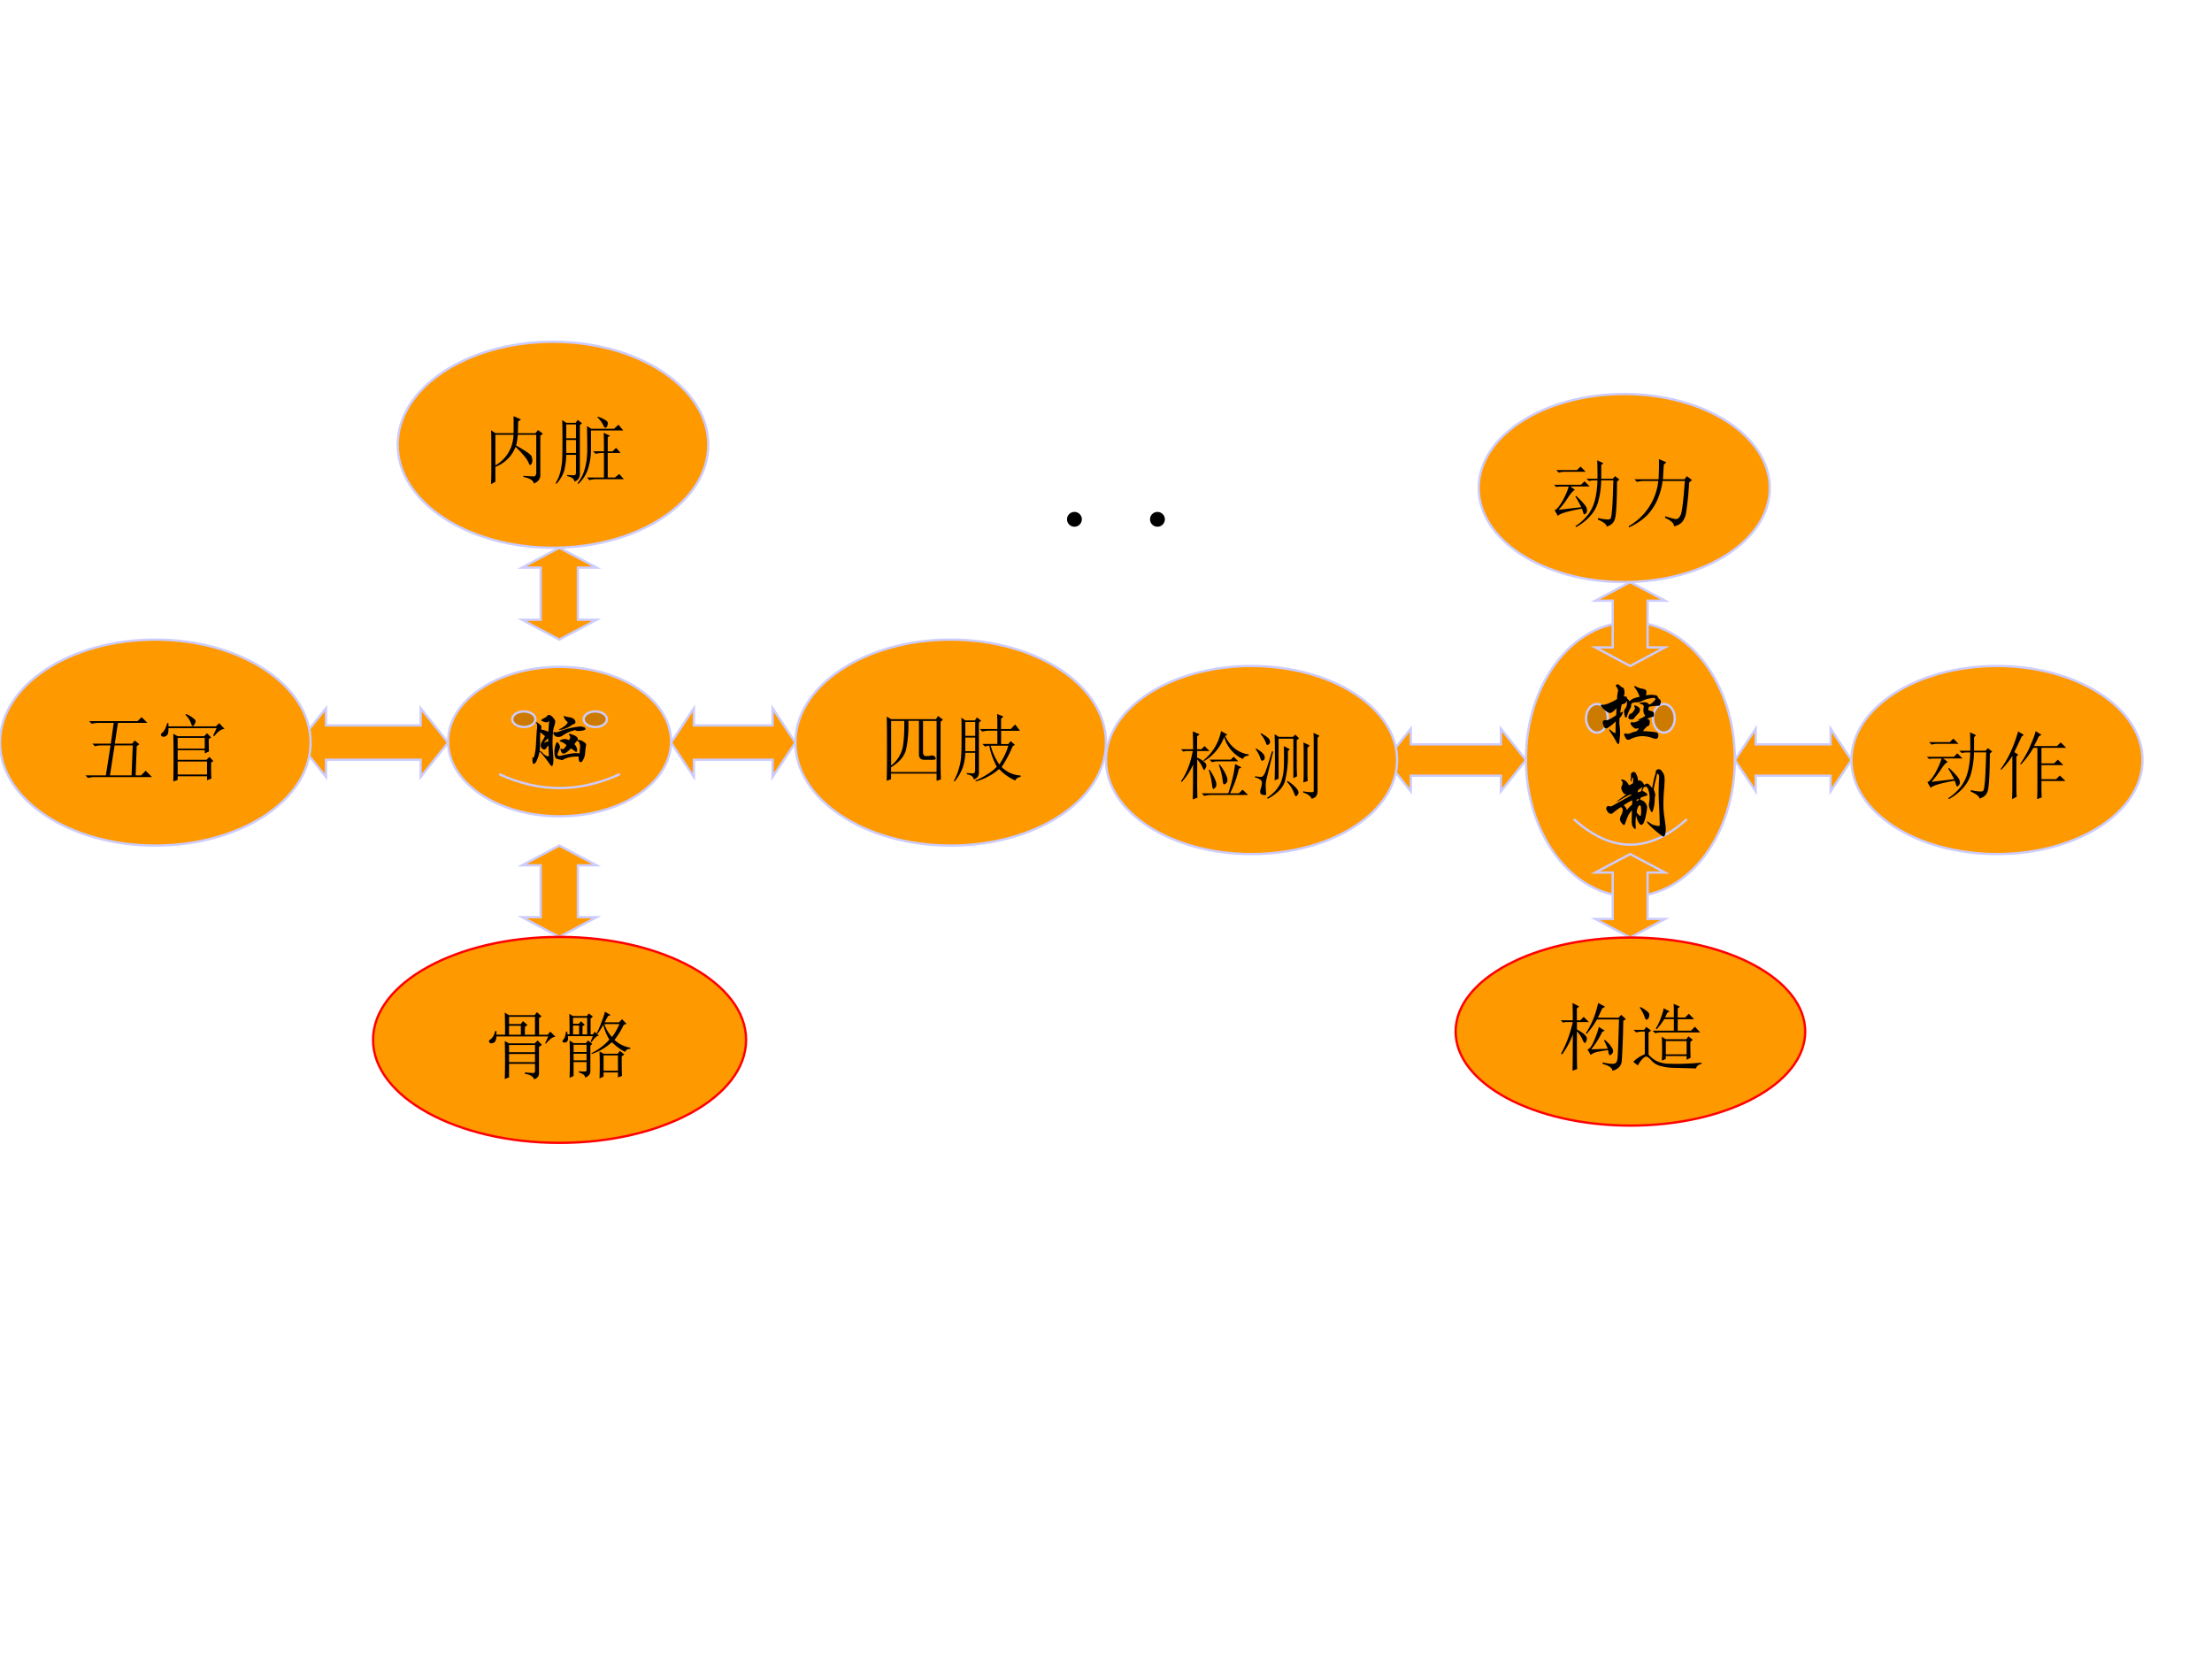
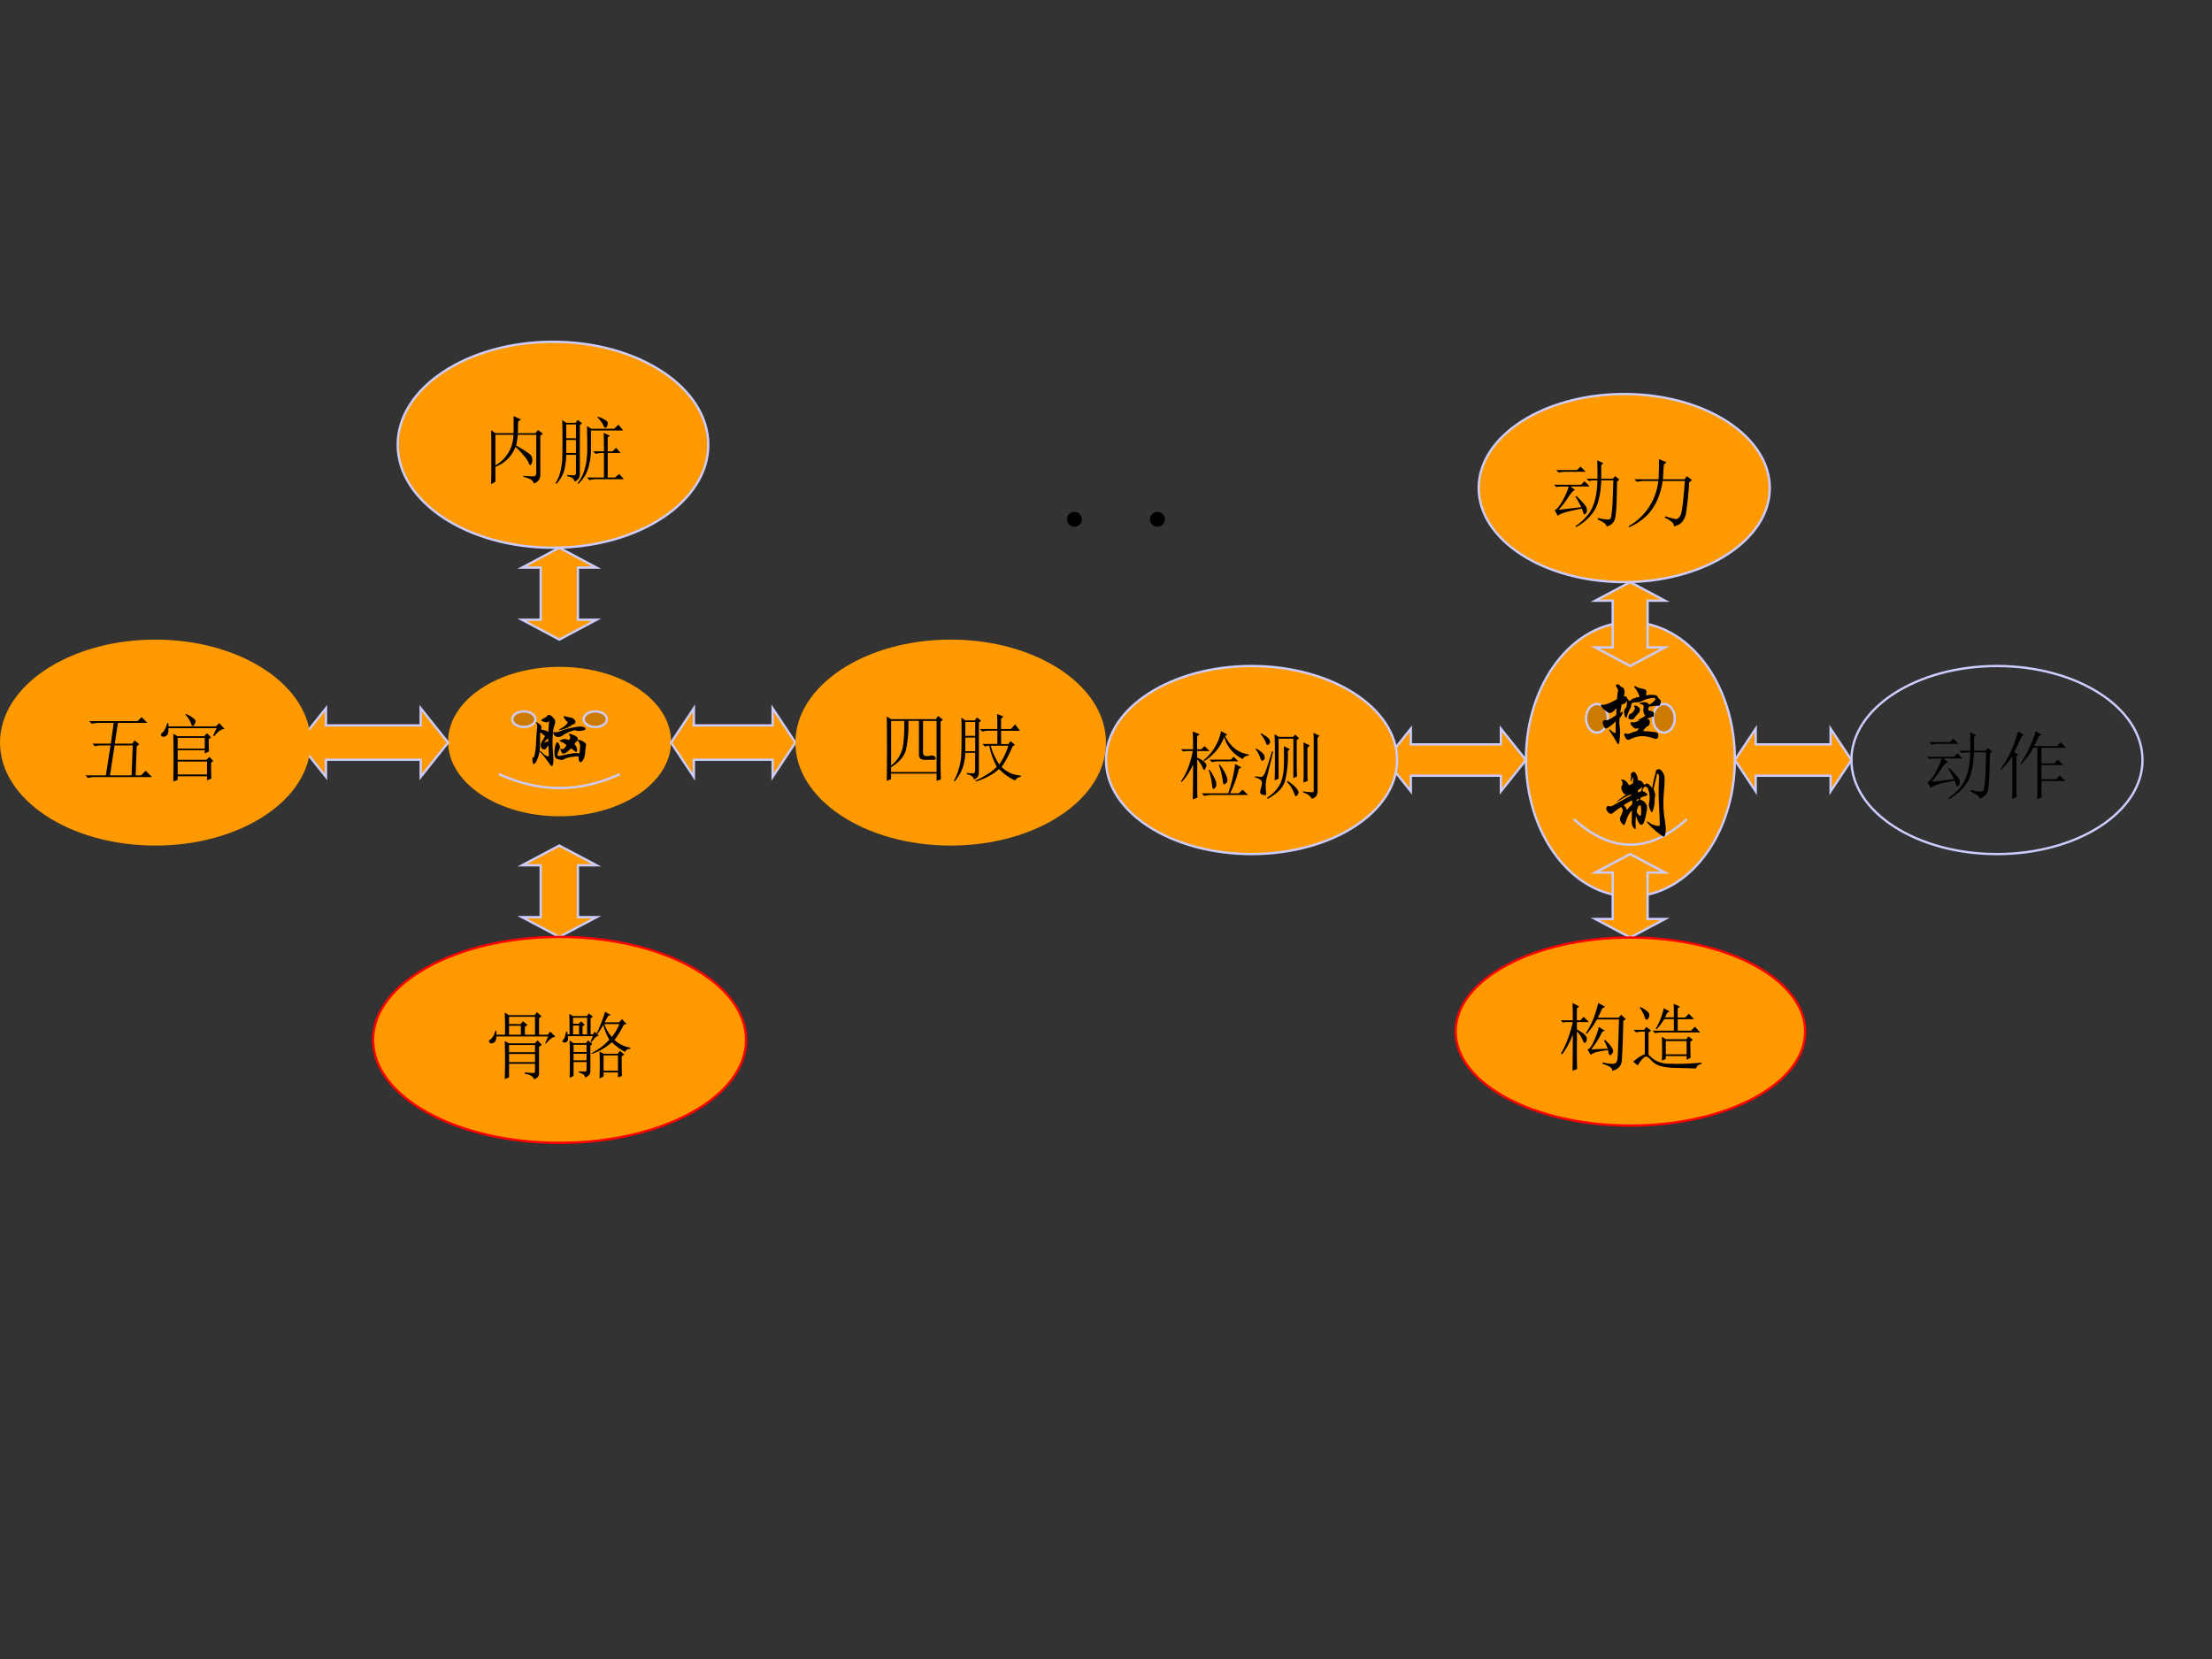
<svg xmlns="http://www.w3.org/2000/svg" xmlns:xlink="http://www.w3.org/1999/xlink" width="960" height="720" viewBox="0 0 720 540">
  <rect x="0" y="0" width="720" height="540" fill="#333333" stroke="none" />
  <g data-name="P">
    <clipPath id="a">
-       <path fill-rule="evenodd" d="M0 540h720V0H0Z" />
+       <path fill-rule="evenodd" d="M0 540V0H0Z" />
    </clipPath>
    <g clip-path="url(#a)">
      <path fill="#fff" fill-rule="evenodd" d="M0 540h720V0H0Z" />
    </g>
    <path fill="#f90" fill-rule="evenodd" d="M145.85 241.38c0-13.43 16.25-24.32 36.29-24.32s36.28 10.89 36.28 24.32-16.24 24.32-36.28 24.32c-20.04 0-36.29-10.89-36.29-24.32Z" />
    <path fill="#cd7b00" fill-rule="evenodd" d="M166.74 234.11c0-1.4 1.69-2.54 3.77-2.54 2.09 0 3.78 1.14 3.78 2.54 0 1.39-1.69 2.53-3.78 2.53-2.08 0-3.77-1.14-3.77-2.53Zm23.24 0c0-1.4 1.7-2.54 3.78-2.54 2.09 0 3.78 1.14 3.78 2.54 0 1.39-1.69 2.53-3.78 2.53-2.08 0-3.78-1.14-3.78-2.53Z" />
    <path fill="none" stroke="#ccf" stroke-miterlimit="10" stroke-width=".75" d="M166.74 234.11c0-1.4 1.69-2.54 3.77-2.54 2.09 0 3.78 1.14 3.78 2.54 0 1.39-1.69 2.53-3.78 2.53-2.08 0-3.77-1.14-3.77-2.53Zm23.24 0c0-1.4 1.7-2.54 3.78-2.54 2.09 0 3.78 1.14 3.78 2.54 0 1.39-1.69 2.53-3.78 2.53-2.08 0-3.78-1.14-3.78-2.53ZM162.47 251.98c13.11 6.04 26.21 6.04 39.29 0" />
-     <path fill="none" stroke="#ccf" stroke-miterlimit="10" stroke-width=".75" d="M145.85 241.38c0-13.43 16.25-24.32 36.29-24.32s36.28 10.89 36.28 24.32-16.24 24.32-36.28 24.32c-20.04 0-36.29-10.89-36.29-24.32Z" />
  </g>
  <g data-name="P">
    <symbol id="b">
      <path d="M.216.465a4.976 4.976 0 0 0 .01.134C.226.606.225.61.222.61.22.61.217.607.212.601.208.596.202.593.192.593a.159.159 0 0 0-.043.01C.129.61.119.616.119.622c0 .005.01.012.029.023.02.01.033.018.039.022.006.004.01.008.012.012.005.01.013.015.024.015C.239.694.257.683.278.66.298.638.309.62.309.604A.24.24 0 0 0 .292.533.403.403 0 0 1 .278.449a1.542 1.542 0 0 1 0-.256C.282.146.284.11.284.083A.243.243 0 0 0 .278.022C.274.007.269 0 .263 0 .258 0 .25.006.241.019a2.67 2.67 0 0 1-.112.147C.112.186.101.194.096.193a.54.54 0 0 0-.043-.13C.04.04.027.029.016.029.006.029 0 .05 0 .092 0 .111 0 .12.002.12S.006.119.007.116L.012.113c.007 0 .015.021.022.063a.668.668 0 0 1 .013.107 12.064 12.064 0 0 0 .013.21.24.24 0 0 1 .004.043c0 .023-.003.039-.01.046C.048.589.045.594.045.596s0 .003.002.003a.177.177 0 0 0 .04-.024C.11.559.122.545.122.534A.14.14 0 0 0 .116.496a.322.322 0 0 0 .1-.031M.098.202A.03.03 0 0 0 .117.198.147.147 0 0 0 .142.174a.166.166 0 0 1 .037-.03.072.072 0 0 1 .032-.011c.009 0 .013.003.013.009L.221.187.217.28A.137.137 0 0 1 .188.242.032.032 0 0 0 .159.226a.042.042 0 0 0-.033.017.065.065 0 0 0-.013.039c0 .02.009.043.027.071a.204.204 0 0 1 .028.05c0 .005-.002.009-.007.012a.477.477 0 0 0-.054.046A1.316 1.316 0 0 1 .104.345C.104.285.102.237.098.202m.116.124a.85.85 0 0 0-.001.047C.21.375.2.368.185.351A.108.108 0 0 1 .162.323C.162.32.163.319.166.319s.008.002.013.007c.005.005.01.007.014.007A.054.054 0 0 0 .214.326m.369.273C.583.583.575.573.558.568a.106.106 0 0 1-.04-.023.273.273 0 0 0-.073-.036.243.243 0 0 0-.067-.018L.366.492C.36.492.357.494.357.495c0 .002.008.006.023.012.015.007.035.02.06.039.025.02.037.036.037.047C.477.597.475.6.471.603a.133.133 0 0 0-.047.07c0 .005.002.007.005.007A.312.312 0 0 1 .5.662.116.116 0 0 0 .562.638C.576.626.583.613.583.599M.652.537A.15.15 0 0 0 .693.529C.711.524.72.516.72.505.72.495.708.488.684.483A.31.31 0 0 0 .625.476C.609.476.599.478.594.481.59.485.584.487.576.487A.447.447 0 0 1 .405.411.098.098 0 0 0 .351.395a.072.072 0 0 0-.048.017C.29.424.284.436.284.447c0 .011.003.017.009.017L.3.461A.069.069 0 0 1 .321.459c.011 0 .026.004.045.011a.982.982 0 0 0 .286.067M.497.351c.01.02.016.033.016.041 0 .005-.003.011-.009.02-.006.01-.009.016-.009.02s.002.006.007.006A.157.157 0 0 0 .536.429.228.228 0 0 0 .581.41.072.072 0 0 0 .606.39C.612.383.615.378.614.373V.361c0-.005.003-.007.008-.007l.006.001A.13.13 0 0 0 .693.33C.719.314.731.299.728.285A.778.778 0 0 1 .716.193.285.285 0 0 0 .703.118.271.271 0 0 0 .681.074C.672.06.663.053.654.053c-.01 0-.017.007-.022.02A.13.13 0 0 0 .627.13.64.64 0 0 1 .511.121.306.306 0 0 1 .422.09.052.052 0 0 0 .397.082a.84.84 0 0 0-.064.016.037.037 0 0 0-.019.014.107.107 0 0 0-.012.032.305.305 0 0 0 .009.135c.01.03.017.046.024.046C.342.325.35.317.359.3A.086.086 0 0 0 .374.259c0-.01-.01-.037-.029-.081A.056.056 0 0 1 .34.157c0-.013.008-.02.025-.02L.386.14a1.2 1.2 0 0 0 .19.036.41.41 0 0 0 .063-.004l.008.094a.111.111 0 0 1-.013.052C.625.335.618.343.612.343.603.343.589.328.57.297A.146.146 0 0 0 .607.225.07.07 0 0 0 .603.203C.6.195.597.191.594.191.591.191.587.193.582.197a.472.472 0 0 1-.06.043C.477.193.444.17.422.17.408.17.397.179.39.197a.165.165 0 0 0-.01.034c0 .004.001.006.003.006a.025.025 0 0 0 .01-.004.028.028 0 0 1 .014-.004c.017 0 .035.018.054.055a.192.192 0 0 1-.07.045C.376.332.369.336.369.34c0 .005.008.01.023.017a.12.12 0 0 0 .048.01.126.126 0 0 0 .057-.016Z" />
    </symbol>
    <use xlink:href="#b" transform="matrix(24 0 0 -24 173.306 249.36)" />
    <symbol id="c">
      <path d="M-2147483500-2147483500Z" />
    </symbol>
    <use xlink:href="#c" transform="matrix(24 0 0 -24 51539605000 -51539605000)" />
  </g>
  <g data-name="P">
    <path fill="#f90" fill-rule="evenodd" d="m97.177 241.71 8.933-11.18v5.59h30.82v-5.59l8.92 11.18-8.92 11.17v-5.59h-30.82v5.59Z" />
    <path fill="none" stroke="#ccf" stroke-miterlimit="10" stroke-width=".75" d="m97.177 241.71 8.933-11.18v5.59h30.82v-5.59l8.92 11.18-8.92 11.17v-5.59h-30.82v5.59Z" />
  </g>
  <g data-name="P">
    <path fill="#f90" fill-rule="evenodd" d="m218.42 241.71 7.43-11.18v5.59h25.63v-5.59l7.42 11.18-7.42 11.17v-5.59h-25.63v5.59Z" />
    <path fill="none" stroke="#ccf" stroke-miterlimit="10" stroke-width=".75" d="m218.42 241.71 7.43-11.18v5.59h25.63v-5.59l7.42 11.18-7.42 11.17v-5.59h-25.63v5.59Z" />
  </g>
  <g data-name="P">
    <path fill="#f90" fill-rule="evenodd" d="m169.93 184.75 12.12-6.46 12.13 6.46h-6.07v16.98h6.07l-12.13 6.46-12.12-6.46h6.06v-16.98Z" />
    <path fill="none" stroke="#ccf" stroke-miterlimit="10" stroke-width=".75" d="m169.93 184.75 12.12-6.46 12.13 6.46h-6.07v16.98h6.07l-12.13 6.46-12.12-6.46h6.06v-16.98Z" />
  </g>
  <g data-name="P">
    <path fill="#f90" fill-rule="evenodd" d="m169.93 281.65 12.12-6.42 12.13 6.42h-6.07v16.89h6.07l-12.13 6.42-12.12-6.42h6.06v-16.89Z" />
    <path fill="none" stroke="#ccf" stroke-miterlimit="10" stroke-width=".75" d="m169.93 281.65 12.12-6.42 12.13 6.42h-6.07v16.89h6.07l-12.13 6.42-12.12-6.42h6.06v-16.89Z" />
  </g>
  <g data-name="P">
    <path fill="#f90" fill-rule="evenodd" d="M129.45 144.77c0-18.51 22.63-33.52 50.55-33.52 27.92 0 50.55 15.01 50.55 33.52 0 18.51-22.63 33.52-50.55 33.52-27.92 0-50.55-15.01-50.55-33.52Z" />
    <path fill="none" stroke="#ccf" stroke-miterlimit="10" stroke-width=".75" d="M129.45 144.77c0-18.51 22.63-33.52 50.55-33.52 27.92 0 50.55 15.01 50.55 33.52 0 18.51-22.63 33.52-50.55 33.52-27.92 0-50.55-15.01-50.55-33.52Z" />
  </g>
  <g data-name="P">
    <symbol id="d">
      <path d="M.059.668V.254c.07.039.127.094.171.164.045.07.07.154.075.25H.059M0 0c.003.068.004.124.004.168v.379C.004.633.003.694 0 .73L.059.691h.246c.002.073.002.15 0 .23L.406.876.367.848C.367.796.366.743.363.69h.239l.035.043.066-.05L.668.656V.133C.671.073.641.03.578.008c-.002.041-.05.071-.14.09v.015C.508.108.554.105.578.105c.026 0 .038.024.035.07v.493h-.25A.987.987 0 0 0 .34.523C.478.445.548.396.55.375A.22.22 0 0 0 .56.325.098.098 0 0 0 .547.272C.539.263.534.258.53.258.523.258.516.27.508.293a.414.414 0 0 1-.074.105.78.78 0 0 1-.102.106.467.467 0 0 0-.273-.27V.031L0 0Z" />
    </symbol>
    <symbol id="e">
      <path d="M.145.805V.617h.132v.188H.145m0-.211V.418h.132v.176H.145M.156.12c.04-.003.07-.004.09-.004.024 0 .034.016.031.047v.23H.145A.958.958 0 0 0 .117.177.476.476 0 0 0 .012 0L0 .008A.57.57 0 0 1 .07.18C.08.234.087.28.09.32c.002.042.004.133.004.274 0 .14-.002.23-.004.27L.145.827h.128l.028.04L.359.82.33.797V.145C.332.087.308.049.257.03.253.068.218.092.156.105v.016m.41.781L.574.91A.472.472 0 0 0 .676.863C.702.85.712.832.707.81.704.785.697.769.684.762.67.754.659.764.648.793a.413.413 0 0 1-.082.11M.426.784.484.746h.309l.059.055.066-.078H.48V.46A.838.838 0 0 0 .445.219.475.475 0 0 0 .31 0L.297.008C.347.07.38.138.398.21.42.286.43.375.43.477.43.578.428.68.426.785M.652.691.738.652.707.63V.44h.066L.82.488l.063-.07H.707V.086h.098l.058.047.063-.07H.555A.355.355 0 0 1 .46.05L.426.086h.23v.332h-.02A.355.355 0 0 1 .544.406L.508.441h.148c0 .133-.001.217-.004.25Z" />
    </symbol>
    <use xlink:href="#d" transform="matrix(24.024 0 0 -24.024 159.828 157.58)" />
    <use xlink:href="#e" transform="matrix(24.024 0 0 -24.024 180.825 157.486)" />
    <symbol id="f">
      <path d="M0 0Z" />
    </symbol>
    <use xlink:href="#f" transform="matrix(24.024 0 0 -24.024 203.98 155.14)" />
  </g>
  <g data-name="P">
    <path fill="#f90" fill-rule="evenodd" d="M121.43 338.48c0-18.51 27.18-33.52 60.71-33.52s60.71 15.01 60.71 33.52c0 18.51-27.18 33.52-60.71 33.52s-60.71-15.01-60.71-33.52Z" />
    <path fill="none" stroke="red" stroke-miterlimit="10" stroke-width=".75" d="M121.43 338.48c0-18.51 27.18-33.52 60.71-33.52s60.71 15.01 60.71 33.52c0 18.51-27.18 33.52-60.71 33.52s-60.71-15.01-60.71-33.52Z" />
  </g>
  <g data-name="P">
    <symbol id="g">
      <path d="M.273.344v-.11h.352v.11H.273m.489.144.043.094H.102C.099.538.089.51.07.5A.092.092 0 0 0 .031.488.026.026 0 0 0 .008.5C.003.508 0 .513 0 .516 0 .523.005.53.016.539c.013.008.026.02.039.04.013.02.023.046.03.077h.017v-.05h.117c0 .15-.002.25-.004.3L.27.871H.62l.031.04.063-.056L.68.832V.605h.117l.035.043.07-.07a.125.125 0 0 1-.054-.02.458.458 0 0 1-.075-.074L.762.488m-.489.36V.75h.16l.028.04.062-.052L.488.711V.605h.137v.243H.273m0-.121V.605h.16v.122h-.16M.215.004a8.903 8.903 0 0 1 0 .516L.273.488h.348l.04.04.058-.06-.04-.027V.09C.683.048.66.018.614 0 .598.042.556.066.488.074v.02A2.87 2.87 0 0 1 .605.086c.013 0 .02.01.02.027v.098H.273V.027L.215.004m.058.46V.368h.352v.098H.273Z" />
    </symbol>
    <symbol id="h">
      <path d="M.832.727A1.153 1.153 0 0 0 .707.523.409.409 0 0 1 .922.418V.402C.885.402.862.388.852.36a.696.696 0 0 0-.18.133.745.745 0 0 0-.274-.16L.395.344a.78.78 0 0 1 .242.183.718.718 0 0 0-.082.2.979.979 0 0 0-.078-.122L.465.613c.026.05.048.1.066.153.021.052.037.099.047.14L.656.86.621.848A1.28 1.28 0 0 1 .574.762H.77l.039.043L.87.742.832.727M.57.738A.496.496 0 0 1 .672.563a.69.69 0 0 1 .101.175H.57M.805.301c0-.146.001-.235.004-.266L.754.015v.067H.559V.027L.504 0a5.291 5.291 0 0 1 0 .367L.559.336H.75l.031.039.059-.05L.805.3M.559.313V.105h.195v.208H.559M.098.597c0 .14-.002.234-.004.28l.05-.03h.188l.027.035L.414.84.383.813V.598h.031l.024.035.058-.051C.467.579.434.549.395.492L.383.5l.031.074h-.34A.145.145 0 0 0 .078.54.063.063 0 0 0 .063.5C.054.49.041.486.022.488.008.491 0 .496 0 .504 0 .507.003.512.008.52a.146.146 0 0 1 .027.046l.016.07h.015L.07.599h.028m.047.226V.742h.078l.03.035.052-.05L.273.71V.598h.063v.226H.145m0-.105V.598h.082v.12H.145M.152.224V.035L.098.008a8.018 8.018 0 0 1 0 .508L.152.48H.32l.028.036.058-.047L.38.445V.098C.379.058.355.03.309.012c0 .031-.03.054-.086.07v.016C.262.095.289.094.305.094c.018 0 .026.011.023.035v.094H.152m0 .234V.359h.176v.098H.152m0-.121v-.09h.176v.09H.152Z" />
    </symbol>
    <use xlink:href="#g" transform="matrix(24 0 0 -24 159.141 351.327)" />
    <use xlink:href="#h" transform="matrix(24 0 0 -24 183.048 351.046)" />
    <use xlink:href="#f" transform="matrix(24 0 0 -24 206.11 348.89)" />
  </g>
  <g data-name="P">
    <clipPath id="i">
      <path fill-rule="evenodd" d="M0 540h720V0H0Z" />
    </clipPath>
    <g clip-path="url(#i)">
      <path fill="#f90" fill-rule="evenodd" d="M0 241.71c0-18.51 22.632-33.52 50.55-33.52 27.918 0 50.55 15.01 50.55 33.52 0 18.51-22.632 33.52-50.55 33.52C22.632 275.23 0 260.22 0 241.71Z" />
    </g>
    <clipPath id="j">
      <path fill-rule="evenodd" d="M0 540h720V0H0Z" />
    </clipPath>
    <g clip-path="url(#j)">
-       <path fill="none" stroke="#ccf" stroke-miterlimit="10" stroke-width=".75" d="M0 241.71c0-18.51 22.632-33.52 50.55-33.52 27.918 0 50.55 15.01 50.55 33.52 0 18.51-22.632 33.52-50.55 33.52C22.632 275.23 0 260.22 0 241.71Z" />
-     </g>
+       </g>
  </g>
  <g data-name="P">
    <symbol id="k">
      <path d="M.695.43.68.035h.074l.062.063.086-.086H.13A.355.355 0 0 1 .035 0L0 .035h.277L.34.441H.223A.355.355 0 0 1 .129.43L.094.465h.25l.039.281H.18A.355.355 0 0 1 .086.734L.05.77h.656l.055.054L.84.746H.44L.398.465h.235l.035.043L.73.457.695.43M.625.035l.016.406H.395L.332.035h.293Z" />
    </symbol>
    <symbol id="l">
      <path d="M.227.59V.445h.367V.59H.227m0-.32V.094h.398V.27H.227M.168 0a14.64 14.64 0 0 1 0 .645L.227.613h.359l.039.04L.68.597.648.574c0-.09.002-.147.004-.168L.594.38v.043H.227V.293h.39l.04.039L.71.277.68.254c0-.1.001-.17.004-.215L.625.016V.07H.227V.02L.168 0m.164.902L.34.914A.382.382 0 0 0 .44.855C.46.842.47.828.47.813a.076.076 0 0 0-.016-.04C.445.758.44.75.433.75.424.75.415.763.407.79a.294.294 0 0 1-.074.112m.375-.28.047.1H.102C.104.666.096.633.078.623A.076.076 0 0 0 .04.604a.063.063 0 0 0-.027.008C.004.618 0 .623 0 .63c0 .01.008.022.023.035.024.02.045.063.063.125h.016V.746h.644L.79.79.863.711C.82.71.773.678.723.613L.707.621Z" />
    </symbol>
    <use xlink:href="#k" transform="matrix(24.024 0 0 -24.024 27.81 253.226)" />
    <use xlink:href="#l" transform="matrix(24.024 0 0 -24.024 52.373 254.352)" />
    <use xlink:href="#f" transform="matrix(24.024 0 0 -24.024 74.496 252.1)" />
  </g>
  <g data-name="P">
    <path fill="#f90" fill-rule="evenodd" d="M258.9 241.71c0-18.51 22.63-33.52 50.55-33.52 27.92 0 50.55 15.01 50.55 33.52 0 18.51-22.63 33.52-50.55 33.52-27.92 0-50.55-15.01-50.55-33.52Z" />
-     <path fill="none" stroke="#ccf" stroke-miterlimit="10" stroke-width=".75" d="M258.9 241.71c0-18.51 22.63-33.52 50.55-33.52 27.92 0 50.55 15.01 50.55 33.52 0 18.51-22.63 33.52-50.55 33.52-27.92 0-50.55-15.01-50.55-33.52Z" />
  </g>
  <g data-name="P">
    <symbol id="m">
      <path d="M.73.18.734.02.676 0v.098H.059V.023L0 0c.003.089.004.237.004.445 0 .209-.001.35-.004.426L.059.836h.609l.027.043.067-.05L.73.8V.18M.06.813V.207a.434.434 0 0 1 .156.242C.233.538.24.66.238.812h-.18m.235 0a1.588 1.588 0 0 0-.031-.39C.238.33.17.252.059.184V.12h.617v.692H.492V.406C.49.356.504.333.535.336h.04a.115.115 0 0 0 .042.008.042.042 0 0 0 .024-.008C.65.333.659.323.664.305.67.289.646.283.594.285H.512C.46.285.435.311.437.363v.45H.293Z" />
    </symbol>
    <symbol id="n">
      <path d="M.156.805V.617H.29v.188H.156m0-.211V.41H.29v.184H.156m-.054.27L.156.827h.13l.027.04L.37.823.34.797v-.66C.345.079.322.043.27.027.267.064.236.087.176.097v.016A1.44 1.44 0 0 1 .262.11C.277.107.286.12.289.15v.238H.156a.71.71 0 0 0-.035-.2A.646.646 0 0 0 .011 0L0 .008C.034.07.057.128.07.18a.642.642 0 0 1 .028.148c.005.047.007.137.007.27 0 .132 0 .221-.003.265M.59.711C.59.815.589.883.586.914L.672.88.64.848V.71h.132l.059.062.066-.086H.641v-.18h.097l.032.04.058-.05-.031-.02A1.579 1.579 0 0 0 .648.195.448.448 0 0 1 .773.11.41.41 0 0 1 .906.08V.061C.87.058.846.04.832.012a.71.71 0 0 0-.219.156.716.716 0 0 0-.156-.106A.726.726 0 0 0 .297 0L.293.012C.348.035.4.062.449.094a.608.608 0 0 1 .133.105C.532.293.499.388.48.484A.275.275 0 0 1 .422.473L.387.508H.59v.18H.48A.355.355 0 0 1 .387.675L.352.71H.59M.5.484A.83.83 0 0 1 .617.23c.06.092.1.176.121.254H.5Z" />
    </symbol>
    <use xlink:href="#m" transform="matrix(24.024 0 0 -24.024 288.62 254.165)" />
    <use xlink:href="#n" transform="matrix(24.024 0 0 -24.024 310.462 254.352)" />
    <use xlink:href="#f" transform="matrix(24.024 0 0 -24.024 333.46 252.1)" />
  </g>
  <g data-name="P">
    <path fill="#f90" fill-rule="evenodd" d="M496.69 247.16c0-24.65 15.22-44.64 34-44.64s34.01 19.99 34.01 44.64c0 24.66-15.23 44.64-34.01 44.64-18.78 0-34-19.98-34-44.64Z" />
    <path fill="#cd7b00" fill-rule="evenodd" d="M516.26 233.81c0-2.57 1.58-4.65 3.54-4.65 1.95 0 3.54 2.08 3.54 4.65 0 2.57-1.59 4.65-3.54 4.65-1.96 0-3.54-2.08-3.54-4.65Zm21.78 0c0-2.57 1.59-4.65 3.55-4.65 1.95 0 3.54 2.08 3.54 4.65 0 2.57-1.59 4.65-3.54 4.65-1.96 0-3.55-2.08-3.55-4.65Z" />
    <path fill="none" stroke="#ccf" stroke-miterlimit="10" stroke-width=".75" d="M516.26 233.81c0-2.57 1.58-4.65 3.54-4.65 1.95 0 3.54 2.08 3.54 4.65 0 2.57-1.59 4.65-3.54 4.65-1.96 0-3.54-2.08-3.54-4.65Zm21.78 0c0-2.57 1.59-4.65 3.55-4.65 1.95 0 3.54 2.08 3.54 4.65 0 2.57-1.59 4.65-3.54 4.65-1.96 0-3.55-2.08-3.55-4.65ZM512.26 266.63c12.29 11.08 24.56 11.08 36.82 0" />
    <path fill="none" stroke="#ccf" stroke-miterlimit="10" stroke-width=".75" d="M496.69 247.16c0-24.65 15.22-44.64 34-44.64s34.01 19.99 34.01 44.64c0 24.66-15.23 44.64-34.01 44.64-18.78 0-34-19.98-34-44.64Z" />
  </g>
  <g data-name="P">
    <symbol id="o">
      <path d="M.612.658a.317.317 0 0 0 .13.003C.757.657.766.652.768.647a.093.093 0 0 1 .028-.04.042.042 0 0 0 .018-.036.1.1 0 0 0-.008-.032C.801.525.795.518.787.518A.787.787 0 0 1 .653.505.163.163 0 0 1 .644.469c0-.005.001-.008.003-.011a.096.096 0 0 1 .03-.011.086.086 0 0 0 .034-.013C.717.429.72.42.72.406A.084.084 0 0 0 .717.378C.716.373.712.37.707.369A.344.344 0 0 1 .625.34C.639.338.649.334.655.328.661.323.664.313.664.299.664.262.653.243.631.241A.302.302 0 0 1 .572.174 1.334 1.334 0 0 0 .755.157.03.03 0 0 0 .773.142.043.043 0 0 0 .78.117C.78.086.768.07.745.07a.141.141 0 0 0-.044.01.416.416 0 0 1-.142.026.363.363 0 0 1-.153-.039.08.08 0 0 0-.035-.01.032.032 0 0 0-.022.007.121.121 0 0 0-.02.031.092.092 0 0 0-.013.032c0 .01.006.016.017.016A.02.02 0 0 0 .343.14.092.092 0 0 1 .367.138c.012 0 .028.004.047.013.02.009.042.016.068.021a.08.08 0 0 1 .034.046.075.075 0 0 0-.039-.01c-.014 0-.03.01-.048.029C.412.257.403.269.403.276c0 .007.002.012.005.015.004.004.008.006.011.006A.027.027 0 0 0 .431.294.05.05 0 0 1 .445.292c.013 0 .045.012.094.035A.145.145 0 0 0 .514.324C.509.324.506.325.506.327s.01.007.028.015a.504.504 0 0 1 .07.039.12.12 0 0 0-.025.1.115.115 0 0 1 .003.026.028.028 0 0 1-.01.022.079.079 0 0 1-.037.014C.528.544.524.547.524.55s.007.007.022.01a.156.156 0 0 0 .041.006C.62.566.642.556.653.535c.011 0 .029.01.052.03C.728.585.74.6.74.61.74.62.732.625.717.625A.34.34 0 0 1 .648.614.307.307 0 0 1 .572.589a.262.262 0 0 0-.047-.02.228.228 0 0 0-.049-.004C.441.565.419.555.411.537a.073.073 0 0 0-.01-.051.534.534 0 0 1-.047-.115C.352.363.348.359.343.359.338.359.333.36.331.363a.24.24 0 0 0-.016.08.05.05 0 0 0 .014.033.111.111 0 0 1 .025.077.107.107 0 0 1-.005.034C.343.569.336.557.328.551A.12.12 0 0 0 .284.538 1.249 1.249 0 0 1 .263.421a.09.09 0 0 0 .029.014C.297.435.299.433.299.429A.15.15 0 0 0 .285.393a.09.09 0 0 0-.03-.04.405.405 0 0 1 .001-.117.634.634 0 0 0-.001-.167C.252.027.249.005.245.003A.027.027 0 0 0 .233 0C.229 0 .225.004.221.011.191.067.156.123.117.18a.02.02 0 0 0-.004.011c0 .004.002.006.005.006.004 0 .01-.004.019-.013A.254.254 0 0 1 .169.159C.181.152.189.148.193.148.198.148.2.153.2.163c0 .051.001.1.003.145A.502.502 0 0 0 .129.243C.099.221.079.21.069.21.059.21.049.22.04.242a.136.136 0 0 0-.014.047c0 .01.003.019.008.025a.031.031 0 0 0 .023.009L.074.321c.023 0 .067.023.134.069l.005.095C.174.442.145.42.125.42.115.42.099.426.08.439a.299.299 0 0 0-.055.047C.008.506 0 .518 0 .525c0 .007.006.009.017.007A.073.073 0 0 1 .029.531c.039 0 .102.026.191.077a.468.468 0 0 0 .015.116c0 .011-.01.031-.028.06a.013.013 0 0 0-.003.008c0 .01.009.016.026.016A.027.027 0 0 0 .251.799.133.133 0 0 1 .302.762C.307.76.312.753.315.742A.144.144 0 0 0 .311.646c.033 0 .048-.01.045-.03A.107.107 0 0 0 .388.579a.22.22 0 0 0 .056.038.408.408 0 0 0 .082.022.312.312 0 0 1-.029.069.3.3 0 0 1-.04.059.013.013 0 0 0-.003.008c0 .007.003.01.009.01A.015.015 0 0 0 .472.782.247.247 0 0 1 .553.751C.583.746.601.74.608.733.615.726.619.717.619.704A.198.198 0 0 0 .612.658M.465.523A.138.138 0 0 0 .511.499C.521.492.526.486.527.482A.033.033 0 0 0 .53.467C.53.447.525.431.514.42A.583.583 0 0 1 .453.35.04.04 0 0 0 .417.332C.388.332.374.341.374.359A.1.1 0 0 0 .382.39c.006.014.013.021.022.021.01 0 .021.01.036.029.015.02.022.033.022.042 0 .01-.002.016-.006.02l-.005.01c0 .007.005.011.014.011Z" />
    </symbol>
    <use xlink:href="#o" transform="matrix(24 0 0 -24 521.064 242.156)" />
    <symbol id="p">
      <path d="M.624.658a1.773 1.773 0 0 0 .049.213v.012c0 .008.004.015.013.021.01.007.018.01.027.01.016 0 .031-.01.045-.031A.168.168 0 0 0 .786.831.275.275 0 0 0 .792.764C.792.734.788.671.78.575A1.982 1.982 0 0 1 .776.433c0-.059.005-.122.016-.19C.802.175.808.128.808.102A.255.255 0 0 0 .799.031C.794.011.787 0 .779 0S.749.014.715.041C.68.068.645.099.608.134.571.169.553.191.553.201c0 .003.002.004.005.004C.562.205.571.2.585.189A.342.342 0 0 1 .623.165.195.195 0 0 1 .672.15a.245.245 0 0 1 .04-.007c.006 0 .01.002.011.005.002.003.003.01.003.021a9.82 9.82 0 0 1-.013.325L.711.585a3.283 3.283 0 0 0 .007.213c0 .023-.003.038-.009.045C.703.85.699.854.696.854A.007.007 0 0 1 .69.851.24.24 0 0 1 .686.834L.667.752A1.62 1.62 0 0 1 .644.64.254.254 0 0 0 .661.589C.665.573.666.562.665.557a.209.209 0 0 1-.007-.05c0-.04-.005-.08-.014-.118C.634.35.627.331.62.331.614.331.606.343.595.367a.153.153 0 0 0-.016.058c0 .015.001.029.004.042a.333.333 0 0 1-.01.163C.563.66.551.676.538.676.525.676.515.673.509.666A.151.151 0 0 1 .491.62C.536.6.558.582.558.567.558.56.554.556.546.554A.573.573 0 0 1 .469.529.28.28 0 0 1 .461.497.09.09 0 0 0 .529.458.107.107 0 0 0 .555.395.595.595 0 0 0 .538.289a.468.468 0 0 0-.03-.104C.498.168.488.159.477.159c-.025 0-.05.042-.073.125a1.233 1.233 0 0 1-.006-.1L.4.121C.4.108.398.101.393.101.389.101.382.107.372.119a.11.11 0 0 0-.021.037.321.321 0 0 0-.005.071l.003.13A.413.413 0 0 1 .3.289 1.097 1.097 0 0 1 .258.181C.252.164.246.156.24.156c-.005 0-.016.01-.031.028C.194.204.187.22.187.235a.14.14 0 0 0 .018.059.145.145 0 0 1 .019.064A.047.047 0 0 1 .201.4.82.82 0 0 1 .09.319a.036.036 0 0 0-.025-.01C.048.309.033.318.02.336.007.354 0 .368 0 .379c0 .011.003.02.009.026.006.007.013.01.02.01A.042.042 0 0 0 .047.412.033.033 0 0 1 .062.409c.006 0 .016.004.031.013l.253.142a.023.023 0 0 1-.013.004.143.143 0 0 1-.053-.02A1.186 1.186 0 0 1 .195.499.992.992 0 0 0 .142.47c0 .005.015.018.046.041l.089.064A.066.066 0 0 0 .25.576.038.038 0 0 0 .234.59a.303.303 0 0 0-.019.031.085.085 0 0 0-.01.038.06.06 0 0 0 .008.032c.006.01.009.02.009.031 0 .015-.003.025-.01.032-.007.007-.01.011-.01.014 0 .003.004.005.012.005.021 0 .04-.008.057-.025A.138.138 0 0 0 .308.694a.915.915 0 0 1 .055.029l.002.041C.365.79.363.803.359.803.356.803.351.793.346.773.341.753.336.744.334.744.331.744.33.747.33.752A.2.2 0 0 0 .333.78a.283.283 0 0 1 .003.042L.335.84c0 .01.004.02.013.026a.043.043 0 0 0 .028.011c.01 0 .022-.01.033-.032A.22.22 0 0 0 .432.758a.054.054 0 0 0 .017.003C.472.761.495.741.516.7c.017.013.03.019.038.019S.571.714.581.705A.42.42 0 0 0 .624.658M.493.673A1.394 1.394 0 0 0 .434.632L.427.6a.336.336 0 0 1 .046.014c.004.016.01.036.02.059M.444.508.44.51A.095.095 0 0 1 .413.498.12.12 0 0 1 .411.48l.028.015a.109.109 0 0 1 .005.013M.354.492A.618.618 0 0 1 .237.424.14.14 0 0 0 .282.36a.351.351 0 0 0 .069.074l.003.058m.063-.17C.44.295.454.281.46.281c.007 0 .01.004.011.013A.44.44 0 0 1 .47.403C.469.416.465.423.459.423.453.423.446.42.438.414A.277.277 0 0 1 .415.346c0-.009 0-.017.002-.024Z" />
    </symbol>
    <use xlink:href="#p" transform="matrix(24 0 0 -24 522.816 272.3)" />
    <use xlink:href="#c" transform="matrix(24 0 0 -24 51539605000 -51539605000)" />
  </g>
  <g data-name="P">
    <path fill="#f90" fill-rule="evenodd" d="m451.07 247.39 8.15-10.21v5.11h29.31v-5.11l8.16 10.21-8.16 10.2v-5.1h-29.31v5.1Z" />
    <path fill="none" stroke="#ccf" stroke-miterlimit="10" stroke-width=".75" d="m451.07 247.39 8.15-10.21v5.11h29.31v-5.11l8.16 10.21-8.16 10.2v-5.1h-29.31v5.1Z" />
  </g>
  <g data-name="P">
    <path fill="#f90" fill-rule="evenodd" d="m564.7 247.39 6.78-10.21v5.11h24.37v-5.11l6.78 10.21-6.78 10.2v-5.1h-24.37v5.1Z" />
    <path fill="none" stroke="#ccf" stroke-miterlimit="10" stroke-width=".75" d="m564.7 247.39 6.78-10.21v5.11h24.37v-5.11l6.78 10.21-6.78 10.2v-5.1h-24.37v5.1Z" />
  </g>
  <g data-name="P">
    <path fill="#f90" fill-rule="evenodd" d="m519.25 195.52 11.36-6.05 11.36 6.05h-5.68v15.2h5.68l-11.36 6.06-11.36-6.06h5.68v-15.2Z" />
    <path fill="none" stroke="#ccf" stroke-miterlimit="10" stroke-width=".75" d="m519.25 195.52 11.36-6.05 11.36 6.05h-5.68v15.2h5.68l-11.36 6.06-11.36-6.06h5.68v-15.2Z" />
  </g>
  <g data-name="P">
    <path fill="#f90" fill-rule="evenodd" d="m519.25 284.02 11.36-6.02 11.36 6.02h-5.68v15.11h5.68l-11.36 6.03-11.36-6.03h5.68v-15.11Z" />
    <path fill="none" stroke="#ccf" stroke-miterlimit="10" stroke-width=".75" d="m519.25 284.02 11.36-6.02 11.36 6.02h-5.68v15.11h5.68l-11.36 6.03-11.36-6.03h5.68v-15.11Z" />
  </g>
  <g data-name="P">
    <path fill="#f90" fill-rule="evenodd" d="M481.31 158.86c0-16.91 21.21-30.61 47.38-30.61 26.16 0 47.37 13.7 47.37 30.61 0 16.9-21.21 30.61-47.37 30.61-26.17 0-47.38-13.71-47.38-30.61Z" />
    <path fill="none" stroke="#ccf" stroke-miterlimit="10" stroke-width=".75" d="M481.31 158.86c0-16.91 21.21-30.61 47.38-30.61 26.16 0 47.37 13.7 47.37 30.61 0 16.9-21.21 30.61-47.37 30.61-26.17 0-47.38-13.71-47.38-30.61Z" />
  </g>
  <g data-name="P">
    <symbol id="q">
      <path d="M.887.645.855.617C.853.341.844.174.828.117.815.062.778.026.715.007.712.038.672.068.594.103l.004.02a.594.594 0 0 1 .129-.02c.015 0 .027.002.035.007.01.008.018.042.023.102.008.062.014.203.02.422H.64A1.151 1.151 0 0 0 .605.367.475.475 0 0 0 .5.16.698.698 0 0 0 .3 0L.29.012a.696.696 0 0 1 .183.172c.041.06.07.126.086.199.018.073.028.156.03.25H.52L.474.625.44.656H.59c0 .11-.001.193-.004.25L.668.867.641.84V.656h.156l.031.035.059-.046M.03.773h.281L.36.82.43.75H.146A.246.246 0 0 1 .066.738L.031.773M0 .574h.367l.047.047.07-.07H.223L.285.504C.26.494.225.456.184.39A1.322 1.322 0 0 0 .063.234L.37.27C.345.322.318.37.29.414l.012.008C.39.339.44.282.445.25.451.221.447.2.434.187.424.177.417.172.414.172c-.008 0-.013.006-.016.02a.771.771 0 0 1-.02.058C.189.216.08.184.052.152L.008.23c.028.008.065.051.11.13.043.08.07.144.081.19H.074L.031.544 0 .574Z" />
    </symbol>
    <symbol id="r">
      <path d="M.477.852a8.64 8.64 0 0 1-.012-.2h.293l.031.043.07-.054L.82.609A3.93 3.93 0 0 0 .781.215a.273.273 0 0 0-.054-.14.188.188 0 0 0-.114-.06C.618.053.578.09.493.13l.003.02C.561.13.608.118.636.112.667.111.69.132.708.176.725.22.743.37.762.629H.46A.931.931 0 0 0 .39.375.732.732 0 0 0 .254.168.82.82 0 0 0 .004 0L0 .016a.804.804 0 0 1 .402.613H.207A.355.355 0 0 1 .113.617L.078.652h.328C.411.777.413.868.41.926L.512.883.477.852Z" />
    </symbol>
    <use xlink:href="#q" transform="matrix(24 0 0 -24 505.821 171.564)" />
    <use xlink:href="#r" transform="matrix(24 0 0 -24 530.126 171.657)" />
    <use xlink:href="#f" transform="matrix(24 0 0 -24 552.82 169.22)" />
  </g>
  <g data-name="P">
    <path fill="#f90" fill-rule="evenodd" d="M473.8 335.77c0-16.91 25.47-30.61 56.89-30.61 31.43 0 56.9 13.7 56.9 30.61 0 16.9-25.47 30.61-56.9 30.61-31.42 0-56.89-13.71-56.89-30.61Z" />
    <path fill="none" stroke="red" stroke-miterlimit="10" stroke-width=".75" d="M473.8 335.77c0-16.91 25.47-30.61 56.89-30.61 31.43 0 56.9 13.7 56.9 30.61 0 16.9-25.47 30.61-56.9 30.61-31.42 0-56.89-13.71-56.89-30.61Z" />
  </g>
  <g data-name="P">
    <symbol id="s">
      <path d="M.492.695A1.054 1.054 0 0 0 .352.5L.34.508c.078.117.134.254.168.41l.094-.05-.04-.024A3.07 3.07 0 0 0 .504.719h.281L.82.758.883.699.848.676A10.721 10.721 0 0 0 .828.14.147.147 0 0 0 .793.05.18.18 0 0 0 .699 0C.702.036.658.068.566.094l.004.02a.524.524 0 0 1 .133-.02C.724.094.74.099.75.109c.01.01.017.032.02.063.005.031.011.206.02.523H.491M.414.29l.223.008A.666.666 0 0 1 .586.41l.012.008A.408.408 0 0 0 .707.289C.715.266.711.246.695.23.682.217.673.21.668.21.663.21.658.217.652.228L.641.28A1.82 1.82 0 0 1 .508.258.232.232 0 0 1 .406.215L.363.289c.029.005.059.046.09.121.034.078.055.14.063.184L.598.543.563.527A1.138 1.138 0 0 0 .413.29M.22.535C.219.251.22.081.223.023L.16 0c.003.117.004.281.004.492A1.07 1.07 0 0 0 .02.222L.004.23c.07.125.124.269.16.43H.066L.031.652 0 .684h.164C.164.77.163.848.16.918L.25.871.219.844v-.16h.047L.312.73l.07-.07H.22V.56C.28.525.319.499.332.48.348.465.355.45.355.434a.092.092 0 0 0-.011-.04C.339.383.334.376.328.376.32.375.31.389.297.418a.356.356 0 0 1-.078.117Z" />
    </symbol>
    <symbol id="t">
      <path d="M.441.371v-.18h.282v.18H.44M.387.105a3.462 3.462 0 0 1 0 .324L.44.396H.72l.027.039.059-.047L.773.359c0-.093.002-.165.004-.214L.723.117v.051H.44v-.04L.387.106M.41.816.492.773.461.753.43.692h.12c0 .081 0 .142-.003.184l.086-.04L.602.814V.69h.101l.05.051.071-.074H.602V.512h.18l.054.054.07-.078H.391A.355.355 0 0 1 .297.477L.262.512H.55v.156H.42A.909.909 0 0 0 .317.531L.305.54A.807.807 0 0 1 .379.7C.399.754.41.793.41.816M.086.824l.012.008c.039-.02.069-.04.09-.059C.21.758.22.74.217.72A.078.078 0 0 0 .2.672C.19.664.182.66.18.66.17.66.16.673.153.7a.494.494 0 0 1-.066.124M.207.188A.36.36 0 0 1 .309.104a.4.4 0 0 1 .14-.039C.501.064.55.062.594.062c.09 0 .202.006.332.016V.063C.882.052.856.03.852 0L.55.008a.716.716 0 0 0-.188.027.246.246 0 0 0-.117.074C.217.141.196.158.18.16.167.165.146.152.117.121A.37.37 0 0 1 .062.04L0 .09a.45.45 0 0 0 .156.102V.5H.133A.355.355 0 0 1 .039.488L.004.523h.144l.028.04.066-.051L.207.488v-.3Z" />
    </symbol>
    <use xlink:href="#s" transform="matrix(24.024 0 0 -24.024 508 348.526)" />
    <use xlink:href="#t" transform="matrix(24.024 0 0 -24.024 531.625 347.775)" />
    <use xlink:href="#f" transform="matrix(24.024 0 0 -24.024 554.78 346.18)" />
  </g>
  <g data-name="P">
    <path fill="#f90" fill-rule="evenodd" d="M360 247.39c0-16.91 21.21-30.61 47.37-30.61 26.17 0 47.38 13.7 47.38 30.61 0 16.9-21.21 30.61-47.38 30.61-26.16 0-47.37-13.71-47.37-30.61Z" />
    <path fill="none" stroke="#ccf" stroke-miterlimit="10" stroke-width=".75" d="M360 247.39c0-16.91 21.21-30.61 47.37-30.61 26.17 0 47.38 13.7 47.38 30.61 0 16.9-21.21 30.61-47.38 30.61-26.16 0-47.37-13.71-47.37-30.61Z" />
  </g>
  <g data-name="P">
    <symbol id="u">
      <path d="M.543.926.629.879.598.859C.67.714.778.63.918.61V.594C.876.59.85.576.84.547a.465.465 0 0 0-.254.3.632.632 0 0 0-.27-.327L.305.53a.67.67 0 0 1 .238.395M.387.539h.289l.039.04.062-.063H.512a.267.267 0 0 1-.09-.012L.387.539M.375.4l.012.003A.648.648 0 0 0 .469.254.153.153 0 0 0 .48.204C.48.181.474.166.46.155.45.146.445.141.442.141c-.01 0-.017.017-.02.05a1.003 1.003 0 0 1-.046.207m.137.07.011.005a.605.605 0 0 0 .102-.18C.633.257.629.232.613.219.6.209.591.203.586.203c-.01 0-.017.017-.02.05A.878.878 0 0 1 .512.47M.82.434.785.414a1.389 1.389 0 0 0-.12-.332h.12l.05.05L.91.06h-.5A.355.355 0 0 1 .316.047L.281.082h.36C.687.22.719.352.734.48L.82.434M.22.219C.219.182.22.117.223.023L.16 0c.003.154.004.311.004.473A.822.822 0 0 0 .008.234L0 .246c.076.107.129.244.16.41H.066L.031.648 0 .68h.164C.164.75.163.83.16.922l.094-.04L.219.856V.68h.058L.32.723.387.656H.219v-.09A.37.37 0 0 0 .312.512C.334.493.345.475.345.457A.09.09 0 0 0 .332.422C.324.406.319.398.316.398.31.398.3.411.29.438a.414.414 0 0 1-.07.105V.219Z" />
    </symbol>
    <symbol id="v">
      <path d="M.266.25C.268.3.27.4.27.55.27.703.268.81.266.876L.324.84h.192l.03.031.052-.05L.566.796V.46C.566.409.568.357.57.305L.52.28v.535h-.2V.273L.266.25M.39.715.473.672.445.645A1.398 1.398 0 0 0 .406.238C.378.148.3.068.172 0L.164.016a.488.488 0 0 1 .18.191c.028.065.044.14.047.227a5.06 5.06 0 0 1 0 .28M.44.243a.475.475 0 0 0 .13-.11C.582.116.59.1.59.09A.057.057 0 0 0 .578.055C.57.042.564.035.558.035c-.01 0-.02.016-.03.047A.436.436 0 0 1 .433.23L.44.242m.215-.02C.66.263.66.308.66.36v.266C.66.682.66.729.656.765L.742.724.711.69V.36C.71.32.712.281.715.242L.656.222m.14-.105v.61c0 .072 0 .128-.003.168l.082-.04L.848.828V.105A.12.12 0 0 0 .832.04C.822.023.801.01.77 0 .75.04.712.068.652.086v.016A.608.608 0 0 1 .777.09c.013 0 .02.009.02.027m-.55.524A76.99 76.99 0 0 0 .16.285a.414.414 0 0 1-.015-.12C.147.116.15.084.152.065c0-.01-.006-.015-.02-.015a.129.129 0 0 0-.038.008C.078.064.07.076.07.094c0 .013.004.032.012.058a.23.23 0 0 1 .012.063.052.052 0 0 1-.02.043A.185.185 0 0 1 0 .289v.016C.047.299.076.297.086.297.099.299.112.31.125.332.141.355.175.46.23.645L.246.64m-.23.043C.089.639.126.604.129.578.134.552.132.535.12.528.111.52.103.515.098.515.088.516.078.53.07.559a.376.376 0 0 1-.062.113l.008.012M.082.89C.152.85.192.82.199.797.207.776.206.759.195.747.185.735.175.73.168.73.16.73.152.742.145.766a.364.364 0 0 1-.07.113L.081.89Z" />
    </symbol>
    <use xlink:href="#u" transform="matrix(24 0 0 -24 384.408 260.197)" />
    <use xlink:href="#v" transform="matrix(24 0 0 -24 408.501 260.01)" />
    <use xlink:href="#f" transform="matrix(24 0 0 -24 431.47 257.76)" />
  </g>
  <g data-name="P">
-     <path fill="#f90" fill-rule="evenodd" d="M602.63 247.39c0-16.91 21.21-30.61 47.37-30.61 26.17 0 47.38 13.7 47.38 30.61 0 16.9-21.21 30.61-47.38 30.61-26.16 0-47.37-13.71-47.37-30.61Z" />
    <path fill="none" stroke="#ccf" stroke-miterlimit="10" stroke-width=".75" d="M602.63 247.39c0-16.91 21.21-30.61 47.37-30.61 26.17 0 47.38 13.7 47.38 30.61 0 16.9-21.21 30.61-47.38 30.61-26.16 0-47.37-13.71-47.37-30.61Z" />
  </g>
  <g data-name="P">
    <symbol id="w">
      <path d="M.555.246V.117c0-.023.001-.055.004-.094L.496 0C.5.078.5.142.5.191v.504H.445A1.112 1.112 0 0 0 .277.47L.266.477c.06.086.106.17.14.253.037.084.06.148.07.192l.079-.05L.52.851A3.116 3.116 0 0 0 .453.719h.313l.05.05.075-.074H.555v-.21h.172l.05.05.075-.074H.555V.27h.199l.05.05L.88.246H.555M.215.168C.215.116.216.07.219.031L.156 0C.16.083.16.155.16.215v.37A1.122 1.122 0 0 0 .012.399L0 .406c.044.06.083.124.117.192a1.82 1.82 0 0 1 .121.32L.316.871.286.848A18.305 18.305 0 0 0 .187.637L.241.602.215.578v-.41Z" />
    </symbol>
    <use xlink:href="#q" transform="matrix(24 0 0 -24 627.171 260.104)" />
    <use xlink:href="#w" transform="matrix(24 0 0 -24 651.171 260.104)" />
    <use xlink:href="#f" transform="matrix(24 0 0 -24 674.14 257.76)" />
  </g>
  <g data-name="P">
    <symbol id="x">
      <path d="M.343.171a.164.164 0 0 0-.05-.12A.165.165 0 0 0 .17 0a.165.165 0 0 0-.12.05A.165.165 0 0 0 0 .171C0 .22.017.26.05.292c.034.034.074.05.121.05a.165.165 0 0 0 .121-.05.164.164 0 0 0 .051-.12Z" />
    </symbol>
    <use xlink:href="#x" transform="matrix(14.04 0 0 -14.04 347.322 171.438)" />
    <symbol id="y">
      <path d="M.343.171a.164.164 0 0 0-.05-.12A.165.165 0 0 0 .17 0a.165.165 0 0 0-.12.05A.165.165 0 0 0 0 .171C0 .22.017.26.05.292c.034.034.074.05.121.05a.165.165 0 0 0 .121-.05.164.164 0 0 0 .051-.12Z" />
    </symbol>
    <use xlink:href="#y" transform="matrix(14.04 0 0 -14.04 374.342 171.438)" />
    <symbol id="z">
      <path d="M-2147483500-2147483500Z" />
    </symbol>
    <use xlink:href="#z" transform="matrix(14.04 0 0 -14.04 30150669000 -30150669000)" />
  </g>
  <g data-name="P">
    <symbol id="A">
      <path d="M.32.73h.473l.055.055.07-.078H.449A.355.355 0 0 1 .355.695L.32.73m.207.184a.432.432 0 0 0 .106-.07.052.052 0 0 0 .015-.047.053.053 0 0 0-.02-.035C.622.754.617.75.614.75.603.75.595.763.59.79a.328.328 0 0 1-.07.112l.007.012M.836.148C.836.11.837.073.84.04L.785.012v.062h-.34L.418.04.363.09l.028.024v.332C.39.505.388.553.383.59l.09-.04L.44.52V.098h.344v.484L.867.547.836.516V.148m-.34.493C.54.583.581.526.617.469.641.53.661.602.68.679L.754.626.727.605A11.151 11.151 0 0 0 .648.43a.55.55 0 0 0 .07-.125A.133.133 0 0 0 .73.238.088.088 0 0 0 .715.2C.707.191.702.187.699.187.69.188.681.205.676.238a.59.59 0 0 1-.051.149.83.83 0 0 0-.156-.223L.457.172c.055.073.1.159.137.258a2.391 2.391 0 0 1-.11.203L.496.64M.13.8V.613h.129v.188h-.13m0-.211V.402h.13V.59h-.13M0 .008a.728.728 0 0 1 .059.18C.066.231.072.275.074.32c.003.047.004.142.004.285 0 .144-.001.227-.004.25L.13.825H.25l.027.034.059-.043L.309.79V.11C.31.057.285.022.23.004.228.04.197.065.137.078v.016A.5.5 0 0 1 .238.09c.016 0 .022.015.02.047v.242h-.13A.861.861 0 0 0 .103.184.533.533 0 0 0 .008 0L0 .008Z" />
    </symbol>
    <symbol id="B">
      <path d="M.375.39h.344l.047.047.07-.07H.62V.105h.176l.05.051.075-.074H.426A.355.355 0 0 1 .332.07L.297.105h.27v.262H.448L.406.36.375.391m.18.191A1 1 0 0 0 .328.41L.32.422c.091.073.16.15.207.234L.594.594.554.582m.09.031.008.012a.824.824 0 0 0 .16-.078C.843.529.856.509.856.488.858.468.855.452.844.441.836.431.83.426.828.426.818.426.805.44.79.473a.491.491 0 0 1-.144.14m.136 0 .035.09H.422A.366.366 0 0 0 .418.645.036.036 0 0 0 .395.617.06.06 0 0 0 .37.61a.064.064 0 0 0-.02.004C.345.618.34.623.34.625c0 .008.008.02.023.04.021.025.035.062.043.108h.016V.727h.394l.032.039L.91.703C.88.703.84.671.793.605L.781.613M.516.88.523.89a.678.678 0 0 0 .11-.055C.653.823.66.807.656.789.654.771.648.76.641.754.635.749.63.746.625.746c-.008 0-.016.01-.023.027A.471.471 0 0 1 .516.88M.352.516.222.437v-.34C.22.057.196.024.149 0c0 .029-.04.056-.12.082v.016A.452.452 0 0 1 .14.086c.018.003.027.022.027.059V.41A.398.398 0 0 1 .047.324L0 .394c.031.008.087.03.168.063v.219H.086L.039.668.008.699h.16c0 .094-.001.166-.004.215L.262.871.222.84V.7h.032l.039.038.062-.062H.223v-.2l.12.055.009-.015Z" />
    </symbol>
    <symbol id="C">
      <path d="M.613.23a8.546 8.546 0 0 1 0 .535L.695.728.665.703v-.36c0-.017 0-.045.003-.081L.613.23m.18.563c0 .042-.001.082-.004.121L.871.875.844.848v-.73C.846.062.822.022.77 0 .764.042.72.069.64.082v.016C.69.095.729.094.755.094c.026 0 .039.013.039.039v.66M.258.707v.059c0 .062-.001.11-.004.144L.336.875.305.848V.707h.09l.042.047.07-.07H.306V.566h.14l.047.047.07-.07H.305V.437h.129l.027.04L.52.434.488.406V.215C.491.168.466.135.414.117.42.146.392.17.332.187v.016A.729.729 0 0 1 .414.195c.018 0 .027.013.027.04v.18H.305v-.27C.305.1.306.06.309.027L.254 0l.004.172v.242H.12V.137L.071.109a4.994 4.994 0 0 1 0 .36L.124.438h.133v.105h-.13A.355.355 0 0 1 .036.531L0 .566h.258v.118h-.14a.661.661 0 0 0-.079-.11L.027.578c.026.055.046.103.059.145.013.041.02.076.023.105L.184.79C.165.781.146.754.125.707h.133Z" />
    </symbol>
    <use xlink:href="#A" fill="#f3f3f3" transform="matrix(.96 0 0 -.96 450.344 550.578)" />
    <use xlink:href="#d" fill="#f3f3f3" transform="matrix(.96 0 0 -.96 450.464 550.585)" />
    <use xlink:href="#e" fill="#f3f3f3" transform="matrix(.96 0 0 -.96 450.344 550.582)" />
    <use xlink:href="#g" fill="#f3f3f3" transform="matrix(.96 0 0 -.96 450.351 550.585)" />
    <use xlink:href="#h" fill="#f3f3f3" transform="matrix(.96 0 0 -.96 450.348 550.574)" />
    <use xlink:href="#k" fill="#f3f3f3" transform="matrix(.96 0 0 -.96 450.363 550.533)" />
    <use xlink:href="#l" fill="#f3f3f3" transform="matrix(.96 0 0 -.96 450.385 550.578)" />
    <use xlink:href="#m" fill="#f3f3f3" transform="matrix(.96 0 0 -.96 450.438 550.57)" />
    <use xlink:href="#n" fill="#f3f3f3" transform="matrix(.96 0 0 -.96 450.351 550.578)" />
    <use xlink:href="#B" fill="#f3f3f3" transform="matrix(.96 0 0 -.96 450.344 550.582)" />
    <use xlink:href="#C" fill="#f3f3f3" transform="matrix(.96 0 0 -.96 450.351 550.582)" />
    <use xlink:href="#q" fill="#f3f3f3" transform="matrix(.96 0 0 -.96 450.351 550.582)" />
    <use xlink:href="#r" fill="#f3f3f3" transform="matrix(.96 0 0 -.96 450.363 550.585)" />
    <use xlink:href="#s" fill="#f3f3f3" transform="matrix(.96 0 0 -.96 450.359 550.582)" />
    <use xlink:href="#t" fill="#f3f3f3" transform="matrix(.96 0 0 -.96 450.344 550.552)" />
    <use xlink:href="#u" fill="#f3f3f3" transform="matrix(.96 0 0 -.96 450.348 550.585)" />
    <use xlink:href="#v" fill="#f3f3f3" transform="matrix(.96 0 0 -.96 450.351 550.578)" />
    <use xlink:href="#q" fill="#f3f3f3" transform="matrix(.96 0 0 -.96 450.351 550.582)" />
    <use xlink:href="#w" fill="#f3f3f3" transform="matrix(.96 0 0 -.96 450.351 550.582)" />
    <symbol id="D">
      <path d="M-2147483500-2147483500Z" />
    </symbol>
    <use xlink:href="#D" fill="#f3f3f3" transform="matrix(.96 0 0 -.96 2061584700 -2061583600)" />
  </g>
</svg>